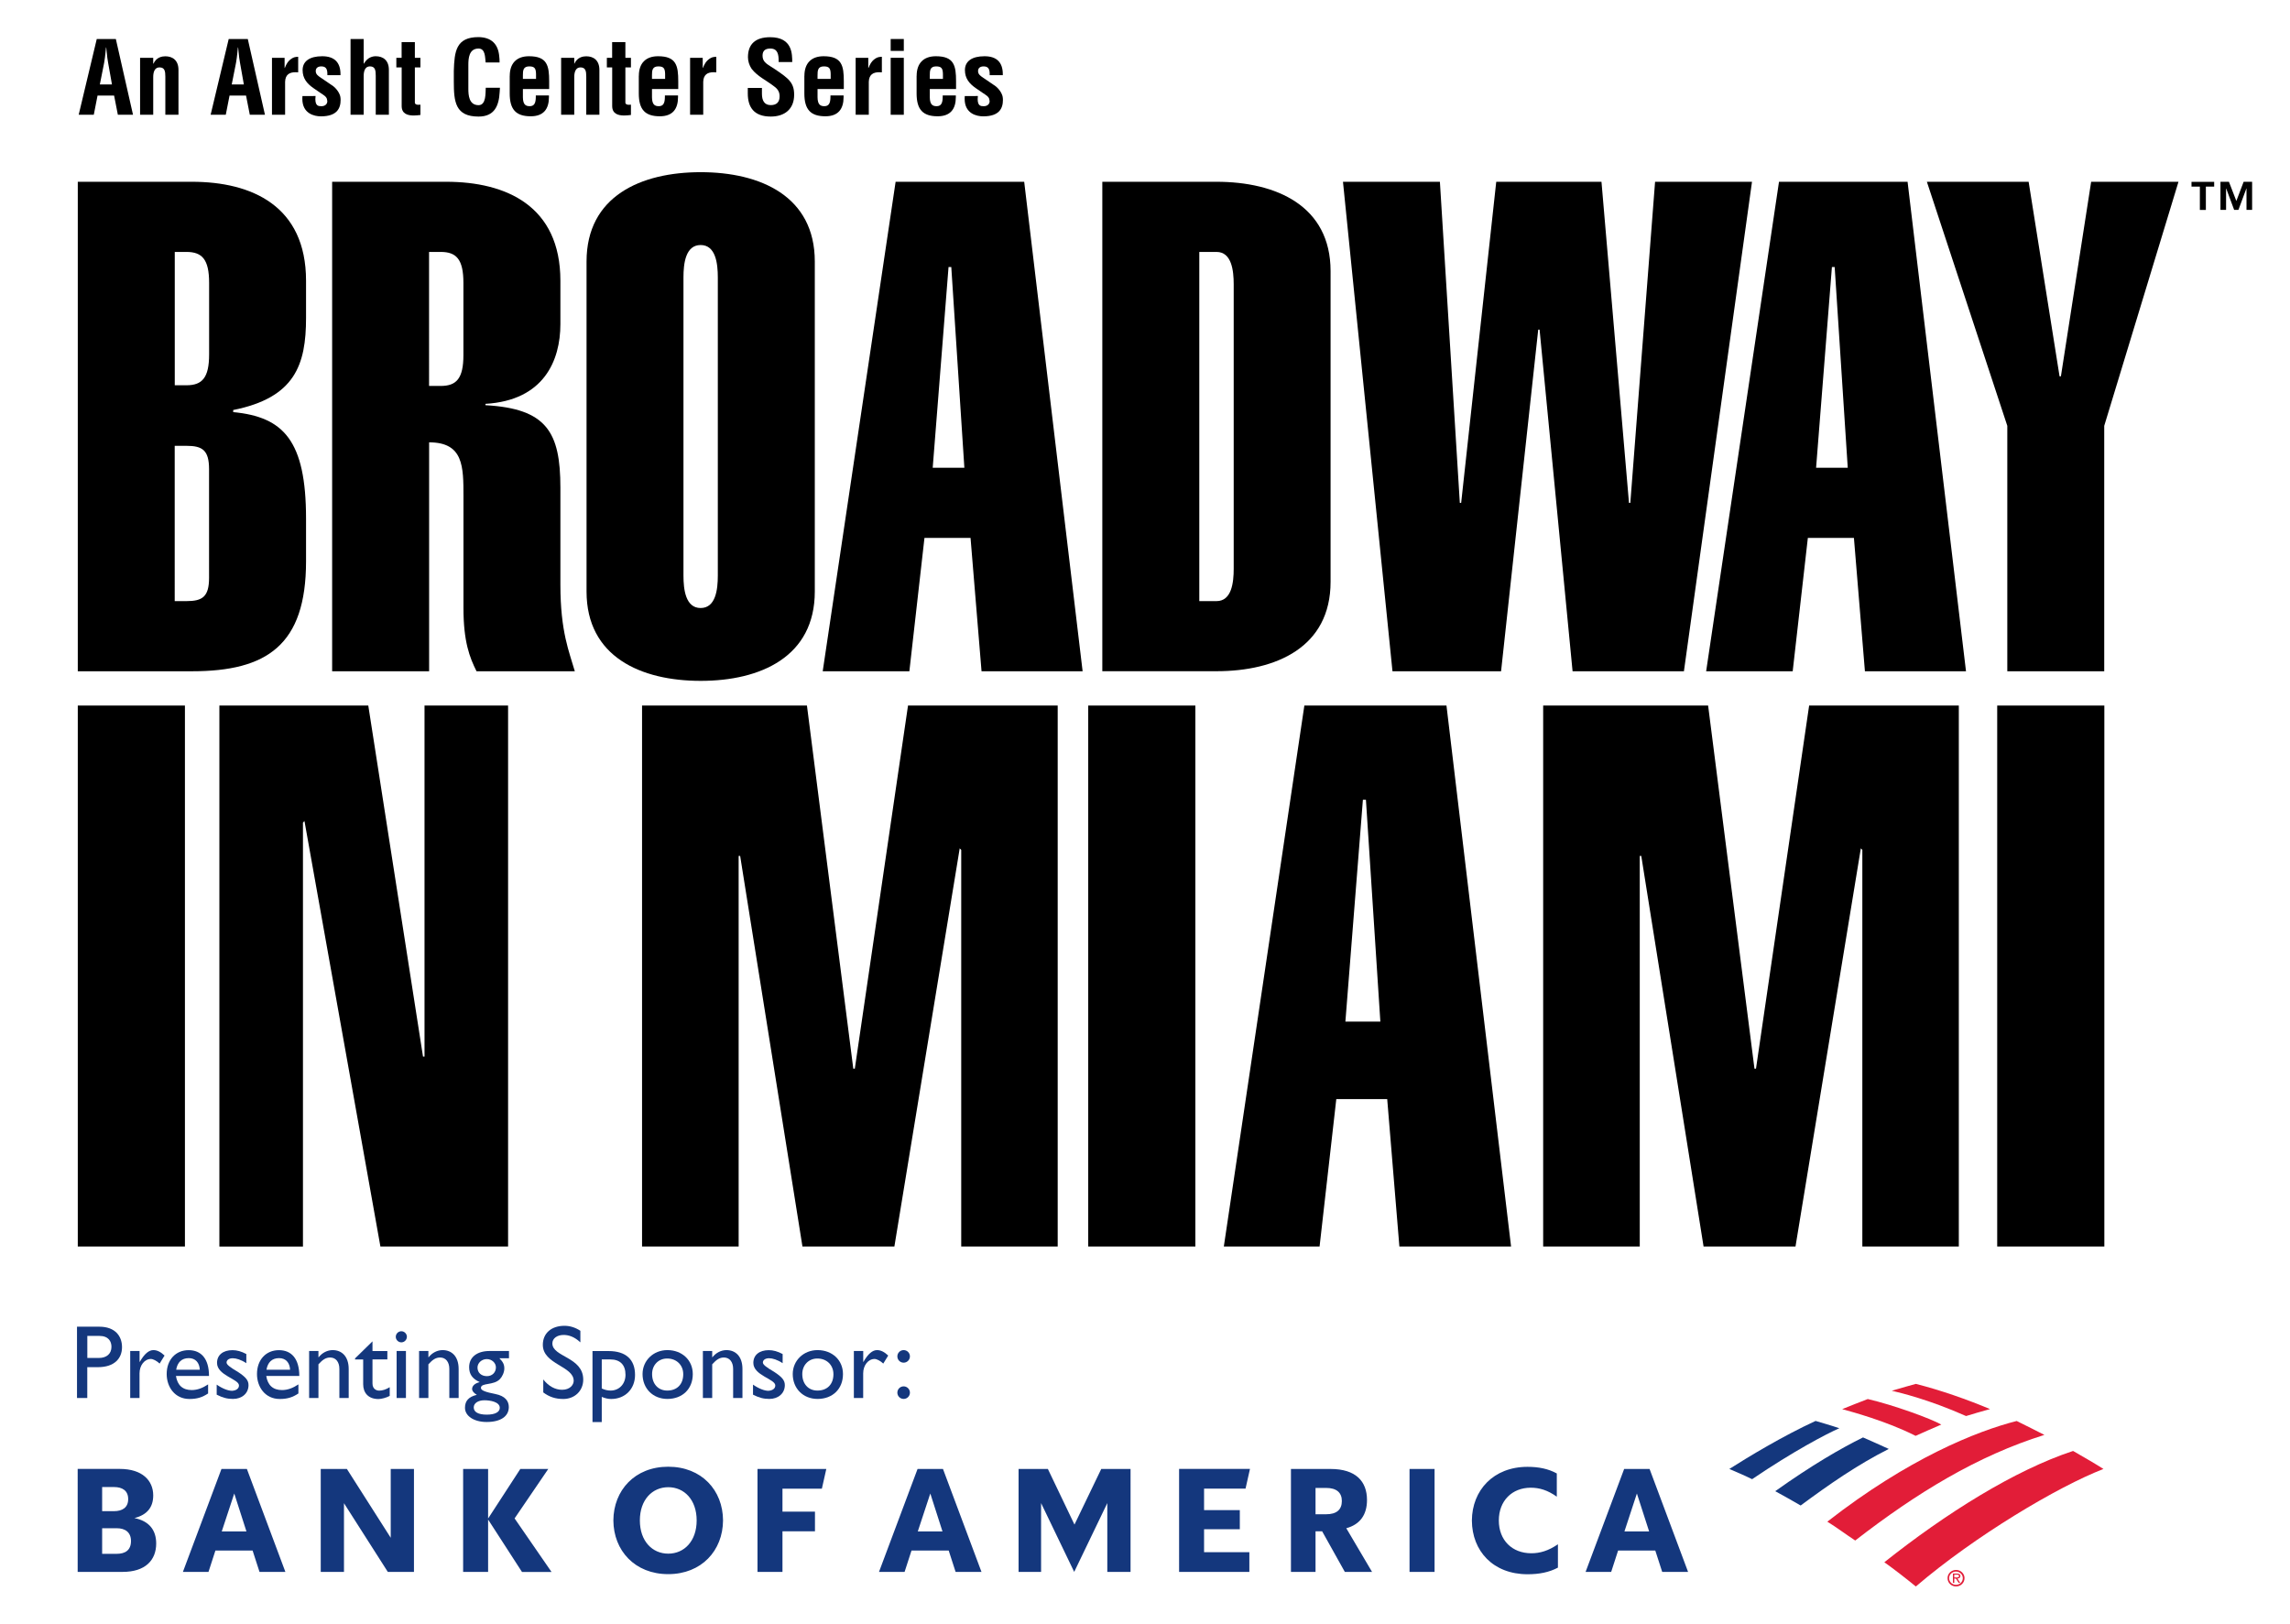
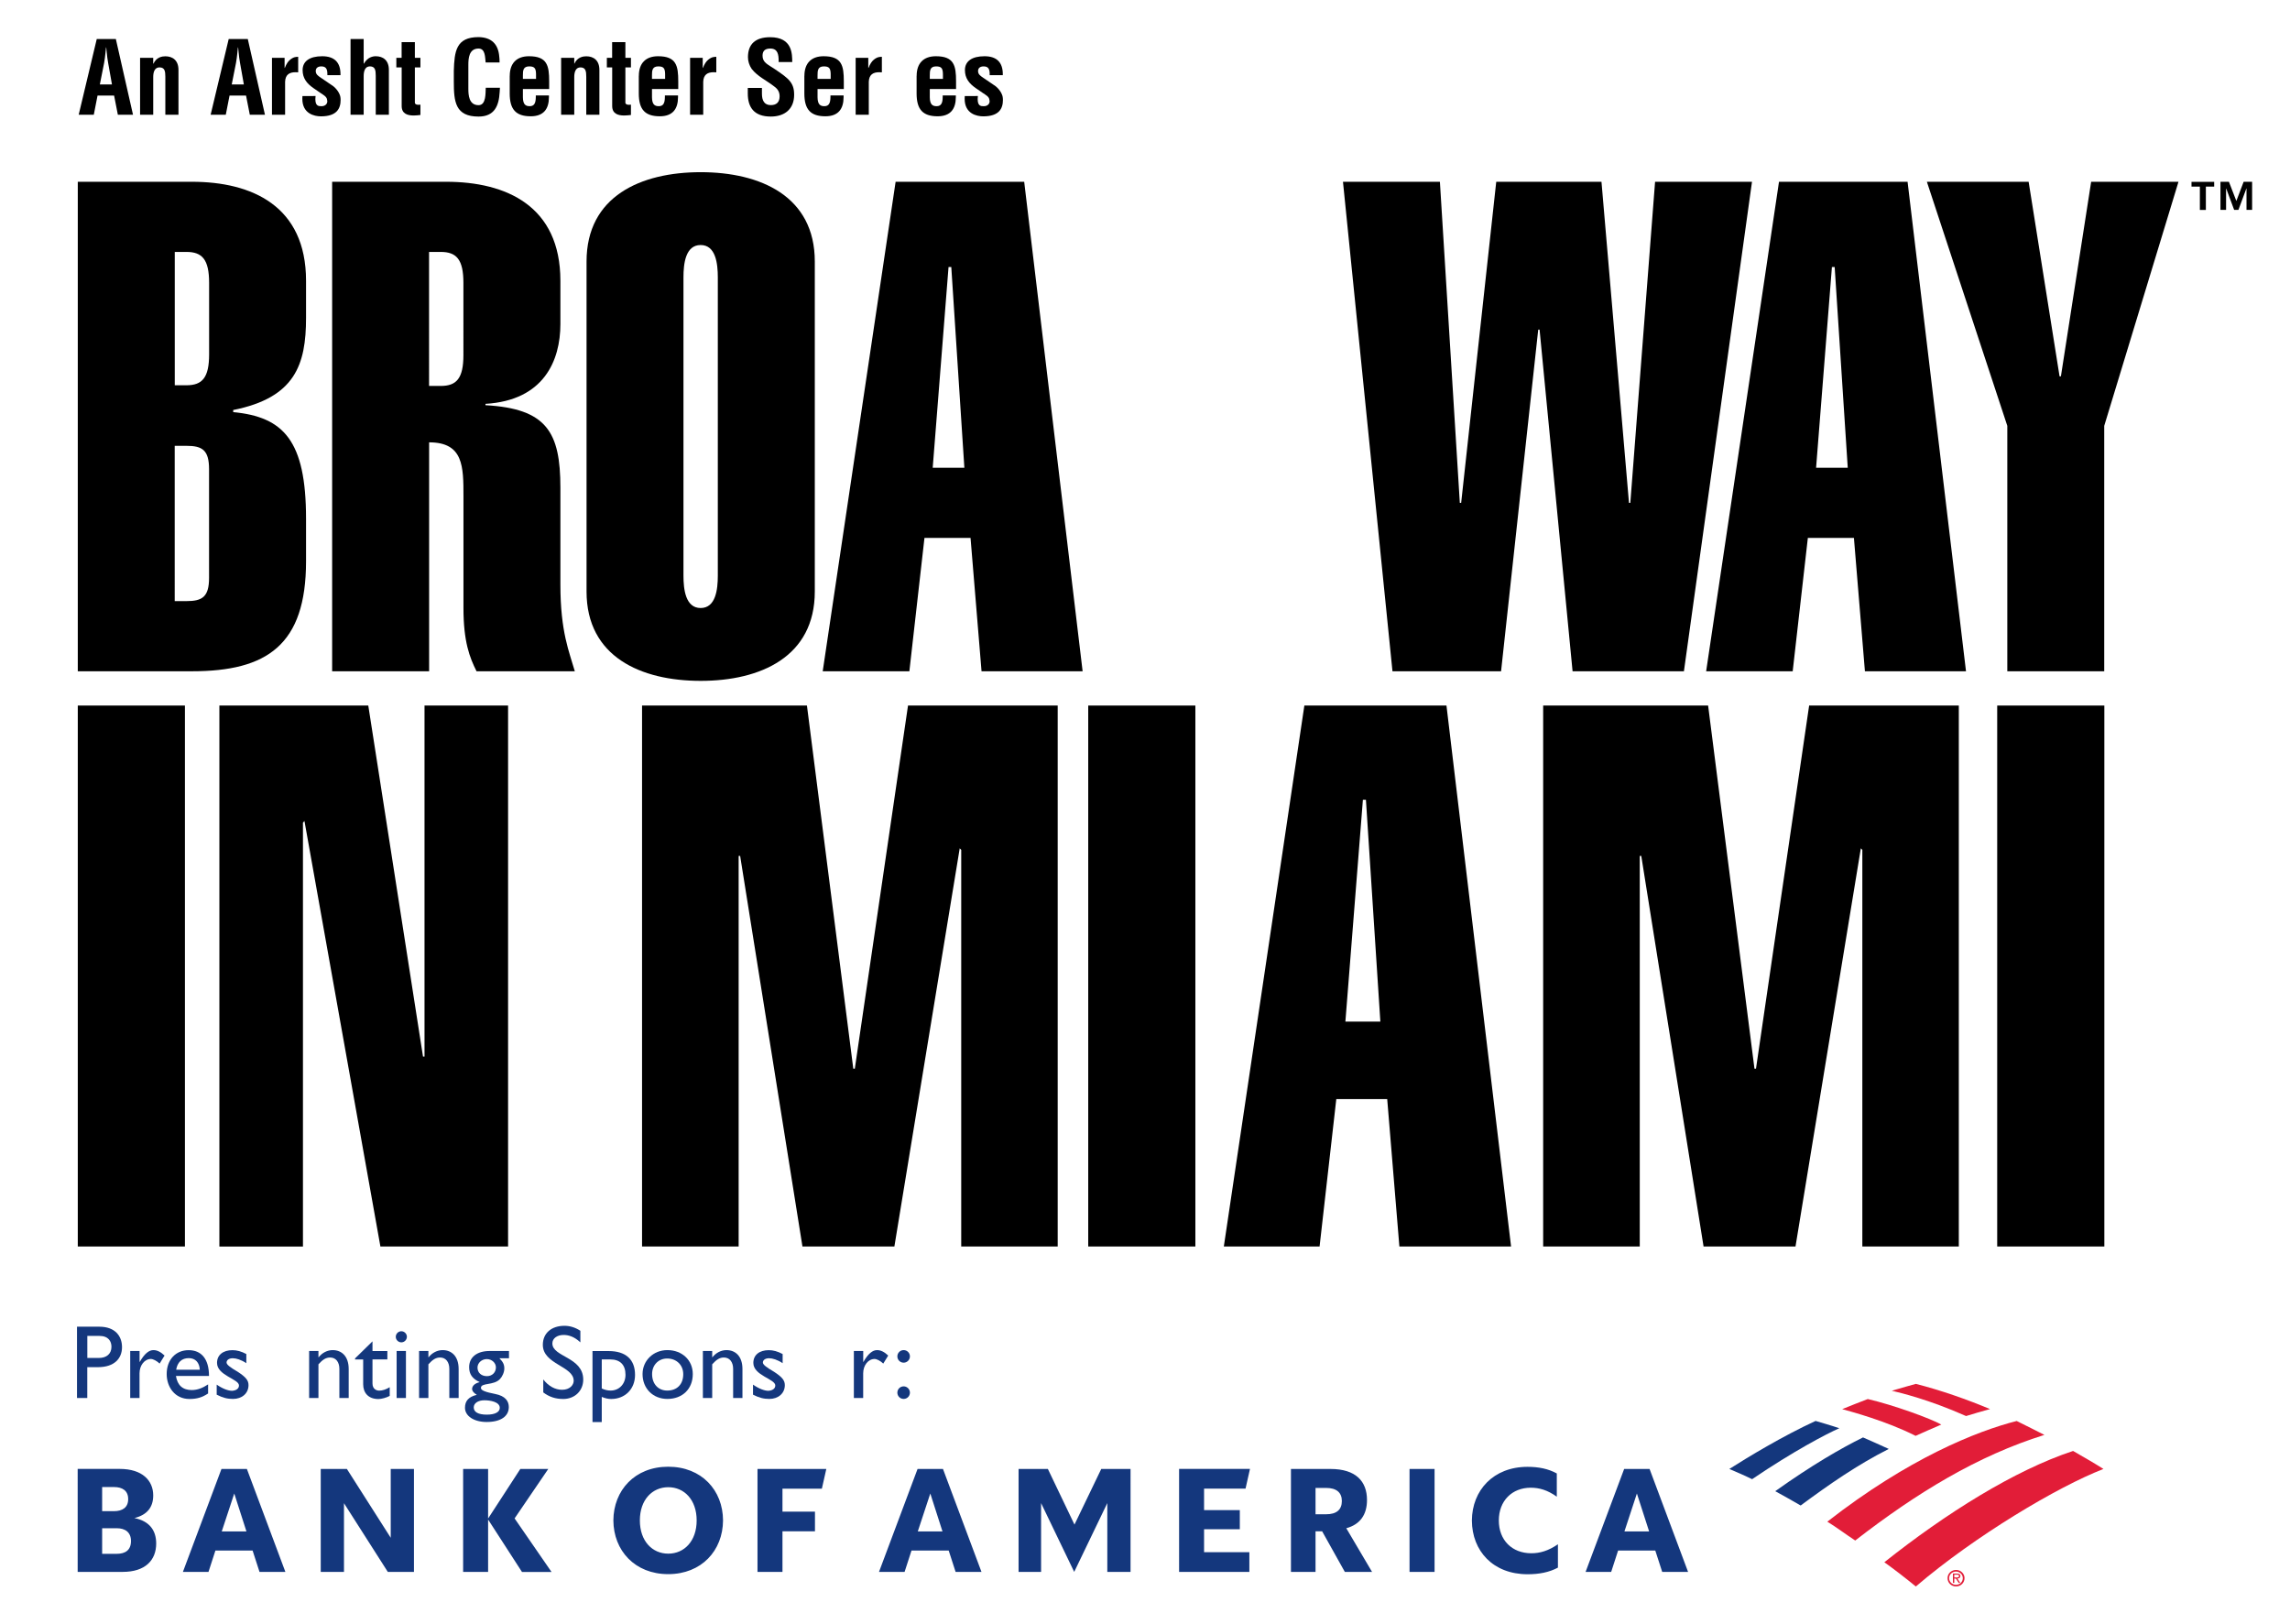
<svg xmlns="http://www.w3.org/2000/svg" version="1.1" id="Layer_1" x="0px" y="0px" viewBox="0 0 408.03 289.31" style="enable-background:new 0 0 408.03 289.31;" xml:space="preserve">
  <style type="text/css">
	.st0{fill-rule:evenodd;clip-rule:evenodd;fill:#E21D38;}
	.st1{fill:#E21D38;}
	.st2{fill:#14377D;}
</style>
  <path d="M13.86,222.11v-96.39h19.09v96.39H13.86z" />
  <path d="M39.09,222.11v-96.39h26.53l9.75,62.55h0.27v-62.55h14.89v96.39H67.78L54.25,146.3l-0.27,0.27v75.55H39.09z" />
  <path d="M114.4,222.11v-96.39h29.38l8.26,64.71h0.27l9.48-64.71h26.67v96.39h-17.19v-70.67l-0.27-0.27l-11.64,70.94h-16.38  l-11.1-69.59h-0.27v69.59H114.4z" />
  <path d="M193.9,222.11v-96.39h19.09v96.39H193.9z" />
  <path d="M232.41,125.72h25.32l11.51,96.39h-19.9l-2.17-26.27h-9.07l-2.98,26.27h-17.06L232.41,125.72z M245.95,182.04l-2.57-39.53  h-0.54l-3.12,39.53H245.95z" />
  <path d="M274.96,222.11v-96.39h29.39l8.26,64.71h0.27l9.47-64.71h26.67v96.39h-17.19v-70.67l-0.27-0.27l-11.64,70.94h-16.38  l-11.1-69.59h-0.27v69.59H274.96z" />
  <path d="M355.86,222.11v-96.39h19.09v96.39H355.86z" />
  <g>
    <path d="M13.86,32.39h20.34c10.66,0,20.33,4.29,20.33,17.64v6.62c0,8.33-1.96,14.21-12.98,16.41v0.37   c8.94,0.86,12.98,5.02,12.98,18.99v7.59c0,14.94-6.98,19.6-20.33,19.6H13.86V32.39z M37.26,50.4c0-4.16-1.23-5.51-4.04-5.51h-2.08   v23.76h2.08c2.82,0,4.04-1.35,4.04-5.51V50.4z M31.13,107.11h2.08c2.82,0,4.04-0.73,4.04-4.16V83.6c0-3.43-1.23-4.16-4.04-4.16   h-2.08V107.11z" />
    <path d="M59.18,119.61V32.39h20.33c10.66,0,20.34,4.29,20.34,17.64v7.72c0,6.49-2.94,13.6-13.35,14.21v0.24   c10.9,0.61,13.35,4.78,13.35,14.7v17.27c0,8.45,1.59,12.01,2.57,15.44H84.91c-1.23-2.45-2.33-5.27-2.33-11.27V88.5   c0-5.39,0-9.68-6.12-9.68v40.79H59.18z M76.45,68.77h2.08c2.82,0,4.04-1.35,4.04-5.51V50.4c0-4.16-1.23-5.51-4.04-5.51h-2.08V68.77   z" />
    <path d="M104.51,46.6c0-11.64,9.68-15.92,20.34-15.92c10.66,0,20.33,4.29,20.33,15.92v58.8c0,11.64-9.68,15.92-20.33,15.92   c-10.66,0-20.34-4.29-20.34-15.92V46.6z M127.9,49.42c0-2.45-0.37-5.76-3.06-5.76c-2.7,0-3.06,3.31-3.06,5.76v53.16   c0,2.45,0.37,5.76,3.06,5.76c2.69,0,3.06-3.31,3.06-5.76V49.42z" />
    <path d="M159.58,32.39h22.91l10.41,87.22h-18.01l-1.96-23.76h-8.21l-2.69,23.76h-15.44L159.58,32.39z M171.83,83.35l-2.33-35.77   h-0.49l-2.82,35.77H171.83z" />
-     <path d="M196.41,32.39h20.34c10.66,0,20.33,4.29,20.33,15.92v55.37c0,11.64-9.68,15.92-20.33,15.92h-20.34V32.39z M213.69,107.11   h3.07c2.7,0,3.06-3.31,3.06-5.75V50.65c0-2.45-0.37-5.76-3.06-5.76h-3.07V107.11z" />
    <path d="M285.35,32.39l4.9,57.21h0.24l4.41-57.21h17.27l-12.13,87.22h-19.84l-5.88-60.88h-0.24l-6.62,60.88h-19.35l-8.82-87.22   h17.27l3.55,57.21h0.24l6.25-57.21H285.35z" />
    <path d="M316.98,32.39h22.91l10.41,87.22h-18.01l-1.96-23.76h-8.21l-2.7,23.76H304L316.98,32.39z M329.23,83.35l-2.33-35.77h-0.49   l-2.82,35.77H329.23z" />
    <path d="M357.66,75.88l-14.33-43.49h18.13l5.51,34.67h0.24l5.39-34.67h15.56l-13.23,43.49v43.73h-17.27V75.88z" />
  </g>
  <g>
    <path d="M394.52,33.25h-1.48v4.16h-1.07v-4.16h-1.49v-0.85h4.04V33.25z M398.47,35.81l1.3-3.42h1.51v5.01h-1v-3.82h-0.02   l-1.42,3.82h-0.76l-1.42-3.82h-0.02v3.82h-1v-5.01h1.51L398.47,35.81z" />
  </g>
  <g>
    <path d="M14.02,20.45l3.22-13.5h3.4l3.06,13.5h-2.7l-0.67-3.42h-2.95l-0.67,3.42H14.02z M17.79,15.05h2.16l-0.68-3.83   c-0.13-0.63-0.18-1.24-0.25-1.87c-0.02-0.31-0.05-0.61-0.09-0.9h-0.04c-0.04,0.29-0.07,0.59-0.09,0.9   c-0.07,0.63-0.13,1.24-0.25,1.87L17.79,15.05z" />
    <path d="M27.31,11.34h0.04c0.52-1.17,1.57-1.31,2.11-1.31c1.3,0,2.34,0.72,2.34,2.43v7.99h-2.34v-6.77c0-0.99-0.11-1.64-0.99-1.67   H28.4c-0.79,0-1.1,0.74-1.1,1.71v6.73h-2.34V10.3h2.34V11.34z" />
    <path d="M37.53,20.45l3.22-13.5h3.4l3.06,13.5h-2.7l-0.67-3.42H40.9l-0.67,3.42H37.53z M41.29,15.05h2.16l-0.68-3.83   c-0.13-0.63-0.18-1.24-0.25-1.87c-0.02-0.31-0.05-0.61-0.09-0.9h-0.04c-0.04,0.29-0.07,0.59-0.09,0.9   c-0.07,0.63-0.13,1.24-0.25,1.87L41.29,15.05z" />
    <path d="M50.71,12.1h0.04c0.29-0.74,0.58-1.15,0.92-1.44c0.67-0.56,1.12-0.52,1.46-0.54v2.77c-0.16-0.02-0.32-0.02-0.49-0.02   c-1.04,0-1.8,0.41-1.84,1.71v5.87h-2.34V10.3h2.25V12.1z" />
    <path d="M56.23,17.1c-0.02,0.2-0.04,0.38-0.04,0.54c0,1.24,0.56,1.28,1.03,1.28h0.09c0.58,0,1.01-0.36,1.01-0.88   c0-0.07-0.02-0.16-0.04-0.25c-0.04-0.58-0.7-0.9-1.15-1.21l-1.28-0.88c-1.17-0.81-1.93-1.75-1.93-3.21c0-1.57,1.24-2.47,3.49-2.47   c2.21,0,3.26,1.13,3.26,3.21v0.16h-2.34v-0.23c0-0.95-0.32-1.33-1.08-1.33c-0.56,0-0.99,0.25-0.99,0.83c0,0.59,0.43,0.86,0.88,1.17   l1.91,1.3c0.59,0.34,1.33,1.13,1.57,2c0.05,0.23,0.07,0.45,0.07,0.68c0,1.53-0.68,2.92-3.51,2.92c-1.17,0-3.31-0.47-3.31-3.13   c0-0.16,0-0.32,0.02-0.49H56.23z" />
    <path d="M62.46,20.45V6.95h2.34v4.39h0.04c0.34-0.59,0.74-0.92,1.12-1.1c0.38-0.18,0.74-0.22,0.99-0.22c1.3,0,2.34,0.72,2.34,2.43   v7.99h-2.34V13.5c0-0.99-0.11-1.64-0.99-1.67H65.9c-0.79,0-1.1,0.74-1.1,1.71v6.91H62.46z" />
    <path d="M74.9,20.49c-0.38,0.04-0.79,0.09-1.19,0.09c-1.1,0-2.14-0.31-2.14-1.69v-6.88h-0.95V10.3h0.94V7.51h2.36v2.79h0.99v1.71   h-0.99v6.3c0.04,0.31,0.36,0.36,0.65,0.36c0.13,0,0.25,0,0.34-0.02V20.49z" />
    <path d="M89.08,15.64c-0.02,0.25-0.04,0.52-0.05,0.77c-0.13,2.47-0.95,4.36-3.76,4.36c-4.14,0-4.41-2.63-4.41-6.23v-1.93   c0.11-3.44,0.38-6,4.41-6c2.25,0.04,3.51,1.19,3.69,3.49c0.04,0.29,0.05,0.56,0.05,0.85v0.18h-2.48c-0.11-0.86-0.02-2.48-1.26-2.48   c-1.71,0-1.82,1.75-1.82,2.9v4.25c0,1.12,0.09,2.94,1.82,2.94c1.39,0,1.22-2.23,1.28-3.1H89.08z" />
    <path d="M90.83,13.5c0-2.21,1.21-3.48,3.42-3.48c3.26,0,3.6,1.69,3.6,4.47v1.37h-4.68v1.48c0.02,1.33,0.52,1.58,1.22,1.58   c0.81,0,1.08-0.56,1.08-1.69v-0.22h2.34v0.29c0,2.11-0.95,3.42-3.24,3.42c-2.65,0-3.75-1.22-3.75-4.07v-0.2V13.5z M95.51,14.06   v-0.88c-0.02-1.03-0.29-1.35-1.22-1.35c-1.08,0-1.12,0.76-1.12,1.58v0.65H95.51z" />
    <path d="M102.31,11.34h0.04c0.52-1.17,1.57-1.31,2.11-1.31c1.3,0,2.34,0.72,2.34,2.43v7.99h-2.34v-6.77c0-0.99-0.11-1.64-0.99-1.67   h-0.05c-0.79,0-1.1,0.74-1.1,1.71v6.73h-2.34V10.3h2.34V11.34z" />
    <path d="M112.41,20.49c-0.38,0.04-0.79,0.09-1.19,0.09c-1.1,0-2.14-0.31-2.14-1.69v-6.88h-0.95V10.3h0.94V7.51h2.36v2.79h0.99v1.71   h-0.99v6.3c0.04,0.31,0.36,0.36,0.65,0.36c0.13,0,0.25,0,0.34-0.02V20.49z" />
    <path d="M113.83,13.5c0-2.21,1.21-3.48,3.42-3.48c3.26,0,3.6,1.69,3.6,4.47v1.37h-4.68v1.48c0.02,1.33,0.52,1.58,1.22,1.58   c0.81,0,1.08-0.56,1.08-1.69v-0.22h2.34v0.29c0,2.11-0.95,3.42-3.24,3.42c-2.65,0-3.75-1.22-3.75-4.07v-0.2V13.5z M118.51,14.06   v-0.88c-0.02-1.03-0.29-1.35-1.22-1.35c-1.08,0-1.12,0.76-1.12,1.58v0.65H118.51z" />
    <path d="M125.21,12.1h0.04c0.29-0.74,0.58-1.15,0.92-1.44c0.67-0.56,1.12-0.52,1.46-0.54v2.77c-0.16-0.02-0.32-0.02-0.49-0.02   c-1.04,0-1.8,0.41-1.84,1.71v5.87h-2.34V10.3h2.25V12.1z" />
    <path d="M138.74,11.05v-0.2c0-1.13-0.16-2.2-1.48-2.2c-0.85,0-1.39,0.34-1.39,1.26c0,1.03,0.65,1.42,1.44,1.93   c0.83,0.52,2.36,1.53,3.06,2.21c0.86,0.85,1.13,1.66,1.13,2.83c0,2.56-1.69,3.89-4.16,3.89c-3.02,0-4.1-1.69-4.1-4.11v-0.99h2.52   v1.03c0,1.19,0.41,2.03,1.58,2.03c1.06,0,1.57-0.56,1.57-1.58c0-0.79-0.36-1.33-1.01-1.78c-1.31-1.03-2.95-1.76-3.98-3.11   c-0.41-0.61-0.65-1.35-0.65-2.07c0-2.3,1.3-3.56,3.96-3.56c4.02,0,3.91,3.1,3.93,4.43H138.74z" />
    <path d="M143.33,13.5c0-2.21,1.21-3.48,3.42-3.48c3.26,0,3.6,1.69,3.6,4.47v1.37h-4.68v1.48c0.02,1.33,0.52,1.58,1.22,1.58   c0.81,0,1.08-0.56,1.08-1.69v-0.22h2.34v0.29c0,2.11-0.95,3.42-3.24,3.42c-2.65,0-3.75-1.22-3.75-4.07v-0.2V13.5z M148.01,14.06   v-0.88c-0.02-1.03-0.29-1.35-1.22-1.35c-1.08,0-1.12,0.76-1.12,1.58v0.65H148.01z" />
    <path d="M154.71,12.1h0.04c0.29-0.74,0.58-1.15,0.92-1.44c0.67-0.56,1.12-0.52,1.46-0.54v2.77c-0.16-0.02-0.32-0.02-0.49-0.02   c-1.04,0-1.8,0.41-1.84,1.71v5.87h-2.34V10.3h2.25V12.1z" />
-     <path d="M158.7,9.07V6.95h2.34v2.12H158.7z M158.7,20.45V10.3h2.34v10.15H158.7z" />
    <path d="M163.33,13.5c0-2.21,1.21-3.48,3.42-3.48c3.26,0,3.6,1.69,3.6,4.47v1.37h-4.68v1.48c0.02,1.33,0.52,1.58,1.22,1.58   c0.81,0,1.08-0.56,1.08-1.69v-0.22h2.34v0.29c0,2.11-0.95,3.42-3.24,3.42c-2.65,0-3.75-1.22-3.75-4.07v-0.2V13.5z M168.01,14.06   v-0.88c-0.02-1.03-0.29-1.35-1.22-1.35c-1.08,0-1.12,0.76-1.12,1.58v0.65H168.01z" />
    <path d="M174.24,17.1c-0.02,0.2-0.04,0.38-0.04,0.54c0,1.24,0.56,1.28,1.03,1.28h0.09c0.58,0,1.01-0.36,1.01-0.88   c0-0.07-0.02-0.16-0.04-0.25c-0.04-0.58-0.7-0.9-1.15-1.21l-1.28-0.88c-1.17-0.81-1.93-1.75-1.93-3.21c0-1.57,1.24-2.47,3.49-2.47   c2.21,0,3.26,1.13,3.26,3.21v0.16h-2.34v-0.23c0-0.95-0.32-1.33-1.08-1.33c-0.56,0-0.99,0.25-0.99,0.83c0,0.59,0.43,0.86,0.88,1.17   l1.91,1.3c0.59,0.34,1.33,1.13,1.57,2c0.05,0.23,0.07,0.45,0.07,0.68c0,1.53-0.68,2.92-3.51,2.92c-1.17,0-3.31-0.47-3.31-3.13   c0-0.16,0-0.32,0.02-0.49H174.24z" />
  </g>
  <g>
    <g>
      <path class="st0" d="M347.01,281.2c0-0.8,0.68-1.46,1.52-1.46c0.83,0,1.51,0.66,1.51,1.46c0,0.83-0.67,1.48-1.51,1.48    C347.68,282.69,347.01,282.03,347.01,281.2 M347.29,281.2c0,0.67,0.55,1.19,1.23,1.19c0.67,0,1.21-0.52,1.21-1.19    c0-0.64-0.54-1.17-1.21-1.17C347.84,280.03,347.29,280.56,347.29,281.2" />
      <path class="st0" d="M349.27,282.04h-0.28l-0.49-0.76h-0.29v0.76h-0.24v-1.65h0.73c0.15,0,0.28,0.01,0.41,0.08    c0.13,0.07,0.19,0.21,0.19,0.35c0,0.32-0.23,0.44-0.53,0.45L349.27,282.04z M348.48,281.08c0.24,0,0.57,0.04,0.57-0.26    c0-0.21-0.19-0.24-0.41-0.24h-0.43v0.49H348.48z" />
    </g>
    <g>
      <path class="st1" d="M341.36,282.69c10.53-9.01,25.32-17.8,33.43-20.94c-1.26-0.81-3.22-1.96-5.41-3.21    c-10.46,3.45-22.69,11.14-33.63,19.83C337.62,279.71,339.54,281.2,341.36,282.69z" />
      <path class="st2" d="M336.54,258.18c-1.57-0.73-3.24-1.45-4.59-2.05c-3.97,1.96-9.12,4.94-15.64,9.58    c1.42,0.75,2.92,1.64,4.53,2.55C325.86,264.54,330.93,261.01,336.54,258.18z" />
      <path class="st1" d="M345.9,253.84c-1.89-1.08-8.54-3.49-13.1-4.55c-1.34,0.52-3.25,1.25-4.56,1.8c1.63,0.46,7.82,2.09,13.08,4.76    C342.73,255.21,344.59,254.4,345.9,253.84z" />
      <path class="st2" d="M323.5,253.19c-5.89,2.71-12.02,6.43-15.37,8.56c1.19,0.53,2.4,1,4.06,1.82c7.41-5.02,13.22-8.06,15.54-9.08    C326.07,253.93,324.49,253.49,323.5,253.19z" />
      <path class="st1" d="M350.31,252.32c1.33-0.43,2.93-0.86,4.27-1.24c-3.93-1.66-8.84-3.39-13.22-4.49    c-0.68,0.19-2.79,0.77-4.28,1.22C338.6,248.18,343.58,249.33,350.31,252.32z" />
      <path class="st1" d="M325.59,271.14c1.59,0.97,3.32,2.28,4.97,3.36c10.98-8.51,21.8-15.1,33.71-18.82    c-1.66-0.84-3.11-1.58-4.94-2.48C352.17,255.02,340.02,259.89,325.59,271.14z" />
    </g>
  </g>
  <path class="st2" d="M13.83,280.09h8.02c4.06,0,5.98-2.1,5.98-5.06c0-2.39-1.26-4.01-3.88-4.53c2.31-0.58,3.35-1.97,3.35-4.04  c0-2.62-1.91-4.72-5.97-4.72h-7.49V280.09z M20.8,272.31c1.52,0,2.54,0.73,2.54,2.28c0,1.63-1.02,2.28-2.54,2.28H18.2v-4.56H20.8z   M20.3,264.97c1.52,0,2.54,0.65,2.54,2.15c0,1.49-1.02,2.15-2.54,2.15h-2.1v-4.3H20.3z M43.99,261.75h-4.53l-6.87,18.34h4.56  l1.23-3.8h6.63l1.23,3.8h4.61L43.99,261.75z M41.74,266.12l2.17,6.76h-4.4L41.74,266.12z M73.76,261.75h-4.14v12.26l-7.81-12.26  h-4.66v18.34h4.14v-12.24l7.81,12.24h4.66V261.75z M93,280.09l-6.03-9.33v9.33h-4.45v-18.34h4.45v8.83l5.74-8.83h4.98l-6,8.81  l6.58,9.54H93z M114.01,270.92c0,3.67,2.2,5.92,5.06,5.92c2.86,0,5.06-2.25,5.06-5.92c0-3.67-2.2-5.92-5.06-5.92  C116.21,265,114.01,267.25,114.01,270.92L114.01,270.92z M109.29,270.92c0.03-5.37,3.83-9.57,9.77-9.57c5.95,0,9.75,4.19,9.77,9.57  c-0.03,5.37-3.83,9.57-9.77,9.57C113.12,280.49,109.32,276.29,109.29,270.92L109.29,270.92z M134.97,280.09h4.45v-7.23h5.79v-3.51  h-5.79v-4.09h7.02l0.79-3.51h-12.26V280.09z M168.02,261.75h-4.53l-6.87,18.34h4.56l1.23-3.8h6.63l1.23,3.8h4.61L168.02,261.75z   M165.76,266.12l2.17,6.76h-4.4L165.76,266.12z M201.44,261.75h-5.22l-4.77,9.91l-4.74-9.91h-5.22v18.34h4.01v-12.26l5.9,12.26  l5.9-12.26v12.26h4.14V261.75z M210.08,280.09h12.53v-3.51h-8.07v-4.09h6.37v-3.41h-6.37v-3.83h7.39l0.79-3.51h-12.63V280.09z   M239.62,280.09h4.85l-4.59-7.78c2.49-0.68,3.69-2.44,3.69-5.03c0-3.33-1.99-5.53-6.5-5.53h-7.05v18.34h4.38v-7.23h1.18  L239.62,280.09z M236.29,265.13c1.83,0,2.8,0.81,2.8,2.33c0,1.57-0.97,2.36-2.8,2.36h-1.89v-4.69H236.29z M251.15,280.09h4.46v-1.42  v-16.92h-4.46V280.09z M277.59,275.17c-1.73,1.18-3.22,1.6-4.74,1.6c-3.43,0-5.79-2.33-5.79-5.84c0-3.51,2.36-5.84,5.69-5.84  c1.52,0,2.99,0.42,4.64,1.6v-4.14c-1.52-0.84-3.25-1.18-5.22-1.18c-6.08,0-9.88,4.19-9.91,9.57c0.03,5.42,3.77,9.57,9.93,9.57  c2.04,0,3.83-0.34,5.4-1.18V275.17z M293.92,261.75h-4.53l-6.87,18.34h4.56l1.23-3.8h6.63l1.23,3.8h4.61L293.92,261.75z   M291.66,266.12l2.18,6.76h-4.4L291.66,266.12z" />
  <g>
    <path class="st2" d="M17.7,236.4c2.78,0,4.04,1.64,4.04,3.65c0,1.99-1.34,3.56-4.29,3.56h-1.9v5.5h-1.83V236.4H17.7z M15.55,241.97   h2.07c1.36,0,2.24-0.73,2.24-1.99c0-0.93-0.5-1.94-2.16-1.94h-2.14V241.97z" />
    <path class="st2" d="M24.87,240.74v1.92h0.04c0.84-1.47,1.64-2.09,2.42-2.09c0.67,0,1.3,0.32,1.99,0.97l-0.88,1.43   c-0.5-0.48-1.16-0.82-1.55-0.82c-1.14,0-2.03,1.14-2.03,2.57v4.38h-1.66v-8.37H24.87z" />
    <path class="st2" d="M37.09,248.29c-1.01,0.67-1.92,0.99-3.33,0.99c-2.61,0-4.06-2.14-4.06-4.45c0-2.53,1.6-4.25,3.91-4.25   c2.22,0,3.63,1.51,3.63,4.6h-5.89c0.26,1.66,1.21,2.51,2.81,2.51c1.01,0,1.96-0.37,2.92-1.01V248.29z M35.6,244.07   c-0.06-1.27-0.78-2.07-1.96-2.07c-1.27,0-2.03,0.75-2.25,2.07H35.6z" />
    <path class="st2" d="M43.89,242.9c-0.93-0.62-1.81-0.88-2.42-0.88c-0.67,0-1.1,0.32-1.1,0.76c0,0.37,0.56,0.82,2.03,1.68   c1.38,0.91,1.88,1.49,1.88,2.35c0,1.47-1.17,2.46-2.76,2.46c-1.02,0-1.83-0.21-2.91-0.76v-1.79c1.08,0.75,2.07,1.1,2.74,1.1   c0.67-0.04,1.23-0.35,1.23-0.95c0-1.16-3.91-1.77-3.91-4.02c0-1.42,1.08-2.27,2.76-2.27c0.78,0,1.58,0.22,2.46,0.69V242.9z" />
-     <path class="st2" d="M53.18,248.29c-1.01,0.67-1.92,0.99-3.33,0.99c-2.61,0-4.06-2.14-4.06-4.45c0-2.53,1.6-4.25,3.91-4.25   c2.22,0,3.63,1.51,3.63,4.6h-5.89c0.26,1.66,1.21,2.51,2.81,2.51c1.01,0,1.96-0.37,2.92-1.01V248.29z M51.69,244.07   c-0.06-1.27-0.78-2.07-1.96-2.07c-1.27,0-2.03,0.75-2.25,2.07H51.69z" />
    <path class="st2" d="M56.74,241.84h0.04c0.63-0.8,1.56-1.27,2.5-1.27c1.58,0,2.85,1.08,2.85,3.37v5.16h-1.66v-5.18   c0-1.23-0.63-2.03-1.64-2.03c-0.73,0-1.3,0.33-2.09,1.21v6h-1.66v-8.37h1.66V241.84z" />
    <path class="st2" d="M66.37,240.74h2.65v1.49h-2.65v4.29c0,0.99,0.71,1.27,1.19,1.27c0.6,0,1.21-0.2,1.88-0.61v1.55   c-0.58,0.32-1.47,0.56-2.01,0.56c-1.81,0-2.72-1.12-2.72-2.63v-4.42h-1.45v-0.19l3.11-3.04V240.74z" />
    <path class="st2" d="M71.51,239.19c-0.54,0-0.99-0.45-0.99-0.99c0-0.54,0.45-0.99,0.99-0.99c0.54,0,0.99,0.45,0.99,0.99   C72.49,238.75,72.05,239.19,71.51,239.19z M72.33,249.1h-1.66v-8.37h1.66V249.1z" />
    <path class="st2" d="M76.33,241.84h0.04c0.63-0.8,1.56-1.27,2.5-1.27c1.58,0,2.85,1.08,2.85,3.37v5.16h-1.66v-5.18   c0-1.23-0.63-2.03-1.64-2.03c-0.73,0-1.3,0.33-2.09,1.21v6h-1.66v-8.37h1.66V241.84z" />
    <path class="st2" d="M90.69,242.02h-1.71c0.65,0.65,0.88,1.12,0.88,1.83c0,0.69-0.39,1.49-0.78,1.88c-1.12,1.19-3.39,0.6-3.39,1.58   c0,0.46,0.88,0.75,2.55,1.08c1.79,0.35,2.42,1.27,2.42,2.33c0,1.66-1.47,2.66-3.95,2.66c-2.25,0-3.86-1.06-3.86-2.53   c0-1.23,0.65-1.96,2.11-2.31c-0.58-0.35-0.84-0.69-0.84-1.06c0-0.54,0.52-1.01,1.32-1.19v-0.04c-0.61-0.26-1.08-0.62-1.4-1.06   c-0.3-0.43-0.45-0.95-0.45-1.57c0-1.79,1.4-2.89,3.65-2.89h3.45V242.02z M86.31,249.51c-1.12,0-1.9,0.52-1.9,1.27   c0,0.84,0.82,1.29,2.33,1.29c1.45,0,2.31-0.45,2.31-1.21C89.05,249.79,87.34,249.51,86.31,249.51z M86.74,242.17   c-0.91,0-1.66,0.69-1.66,1.51c0,0.91,0.67,1.53,1.68,1.53c0.93,0,1.6-0.65,1.6-1.57C88.36,242.84,87.62,242.17,86.74,242.17z" />
    <path class="st2" d="M103.41,239.19c-1.08-1.02-2.12-1.32-2.98-1.32c-1.17,0-2.01,0.61-2.01,1.51c0,2.44,5.5,2.4,5.5,6.45   c0,1.99-1.51,3.45-3.56,3.45c-1.38,0-2.5-0.37-3.56-1.17v-2.31c0.93,1.19,2.11,1.84,3.35,1.84c1.42,0,2.07-0.89,2.07-1.6   c0-2.63-5.5-2.92-5.5-6.41c0-2.07,1.53-3.39,3.86-3.39c0.97,0,1.94,0.3,2.83,0.89V239.19z" />
    <path class="st2" d="M107.23,253.39h-1.66v-12.65h2.87c3.06,0,4.71,1.49,4.71,4.25c0,2.51-1.77,4.29-4.25,4.29   c-0.54,0-1.04-0.11-1.68-0.37V253.39z M107.23,247.41c0.5,0.24,1.04,0.37,1.56,0.37c1.55,0,2.66-1.19,2.66-2.81   c0-1.73-0.91-2.74-2.72-2.74h-1.51V247.41z" />
    <path class="st2" d="M123.44,244.84c0,2.65-1.84,4.43-4.53,4.43c-2.57,0-4.42-1.86-4.42-4.43c0-2.4,1.92-4.27,4.42-4.27   C121.53,240.57,123.44,242.36,123.44,244.84z M116.19,244.84c0,1.77,1.1,2.94,2.7,2.94c1.75,0,2.85-1.12,2.85-2.92   c0-1.62-1.19-2.79-2.85-2.79C117.32,242.06,116.19,243.24,116.19,244.84z" />
    <path class="st2" d="M126.9,241.84h0.04c0.63-0.8,1.56-1.27,2.5-1.27c1.58,0,2.85,1.08,2.85,3.37v5.16h-1.66v-5.18   c0-1.23-0.63-2.03-1.64-2.03c-0.73,0-1.3,0.33-2.09,1.21v6h-1.66v-8.37h1.66V241.84z" />
    <path class="st2" d="M139.45,242.9c-0.93-0.62-1.81-0.88-2.42-0.88c-0.67,0-1.1,0.32-1.1,0.76c0,0.37,0.56,0.82,2.03,1.68   c1.38,0.91,1.88,1.49,1.88,2.35c0,1.47-1.17,2.46-2.76,2.46c-1.02,0-1.83-0.21-2.91-0.76v-1.79c1.08,0.75,2.07,1.1,2.74,1.1   c0.67-0.04,1.23-0.35,1.23-0.95c0-1.16-3.91-1.77-3.91-4.02c0-1.42,1.08-2.27,2.76-2.27c0.78,0,1.58,0.22,2.46,0.69V242.9z" />
-     <path class="st2" d="M150.2,244.84c0,2.65-1.84,4.43-4.53,4.43c-2.57,0-4.42-1.86-4.42-4.43c0-2.4,1.92-4.27,4.42-4.27   C148.3,240.57,150.2,242.36,150.2,244.84z M142.95,244.84c0,1.77,1.1,2.94,2.7,2.94c1.75,0,2.85-1.12,2.85-2.92   c0-1.62-1.19-2.79-2.85-2.79C144.09,242.06,142.95,243.24,142.95,244.84z" />
    <path class="st2" d="M153.81,240.74v1.92h0.04c0.84-1.47,1.64-2.09,2.42-2.09c0.67,0,1.3,0.32,1.99,0.97l-0.88,1.43   c-0.5-0.48-1.16-0.82-1.55-0.82c-1.14,0-2.03,1.14-2.03,2.57v4.38h-1.66v-8.37H153.81z" />
    <path class="st2" d="M162.13,241.69c0,0.61-0.5,1.12-1.12,1.12s-1.12-0.5-1.12-1.12c0-0.62,0.5-1.12,1.12-1.12   S162.13,241.07,162.13,241.69z M162.13,248.15c0,0.62-0.5,1.12-1.12,1.12s-1.12-0.5-1.12-1.12s0.5-1.12,1.12-1.12   S162.13,247.54,162.13,248.15z" />
  </g>
</svg>